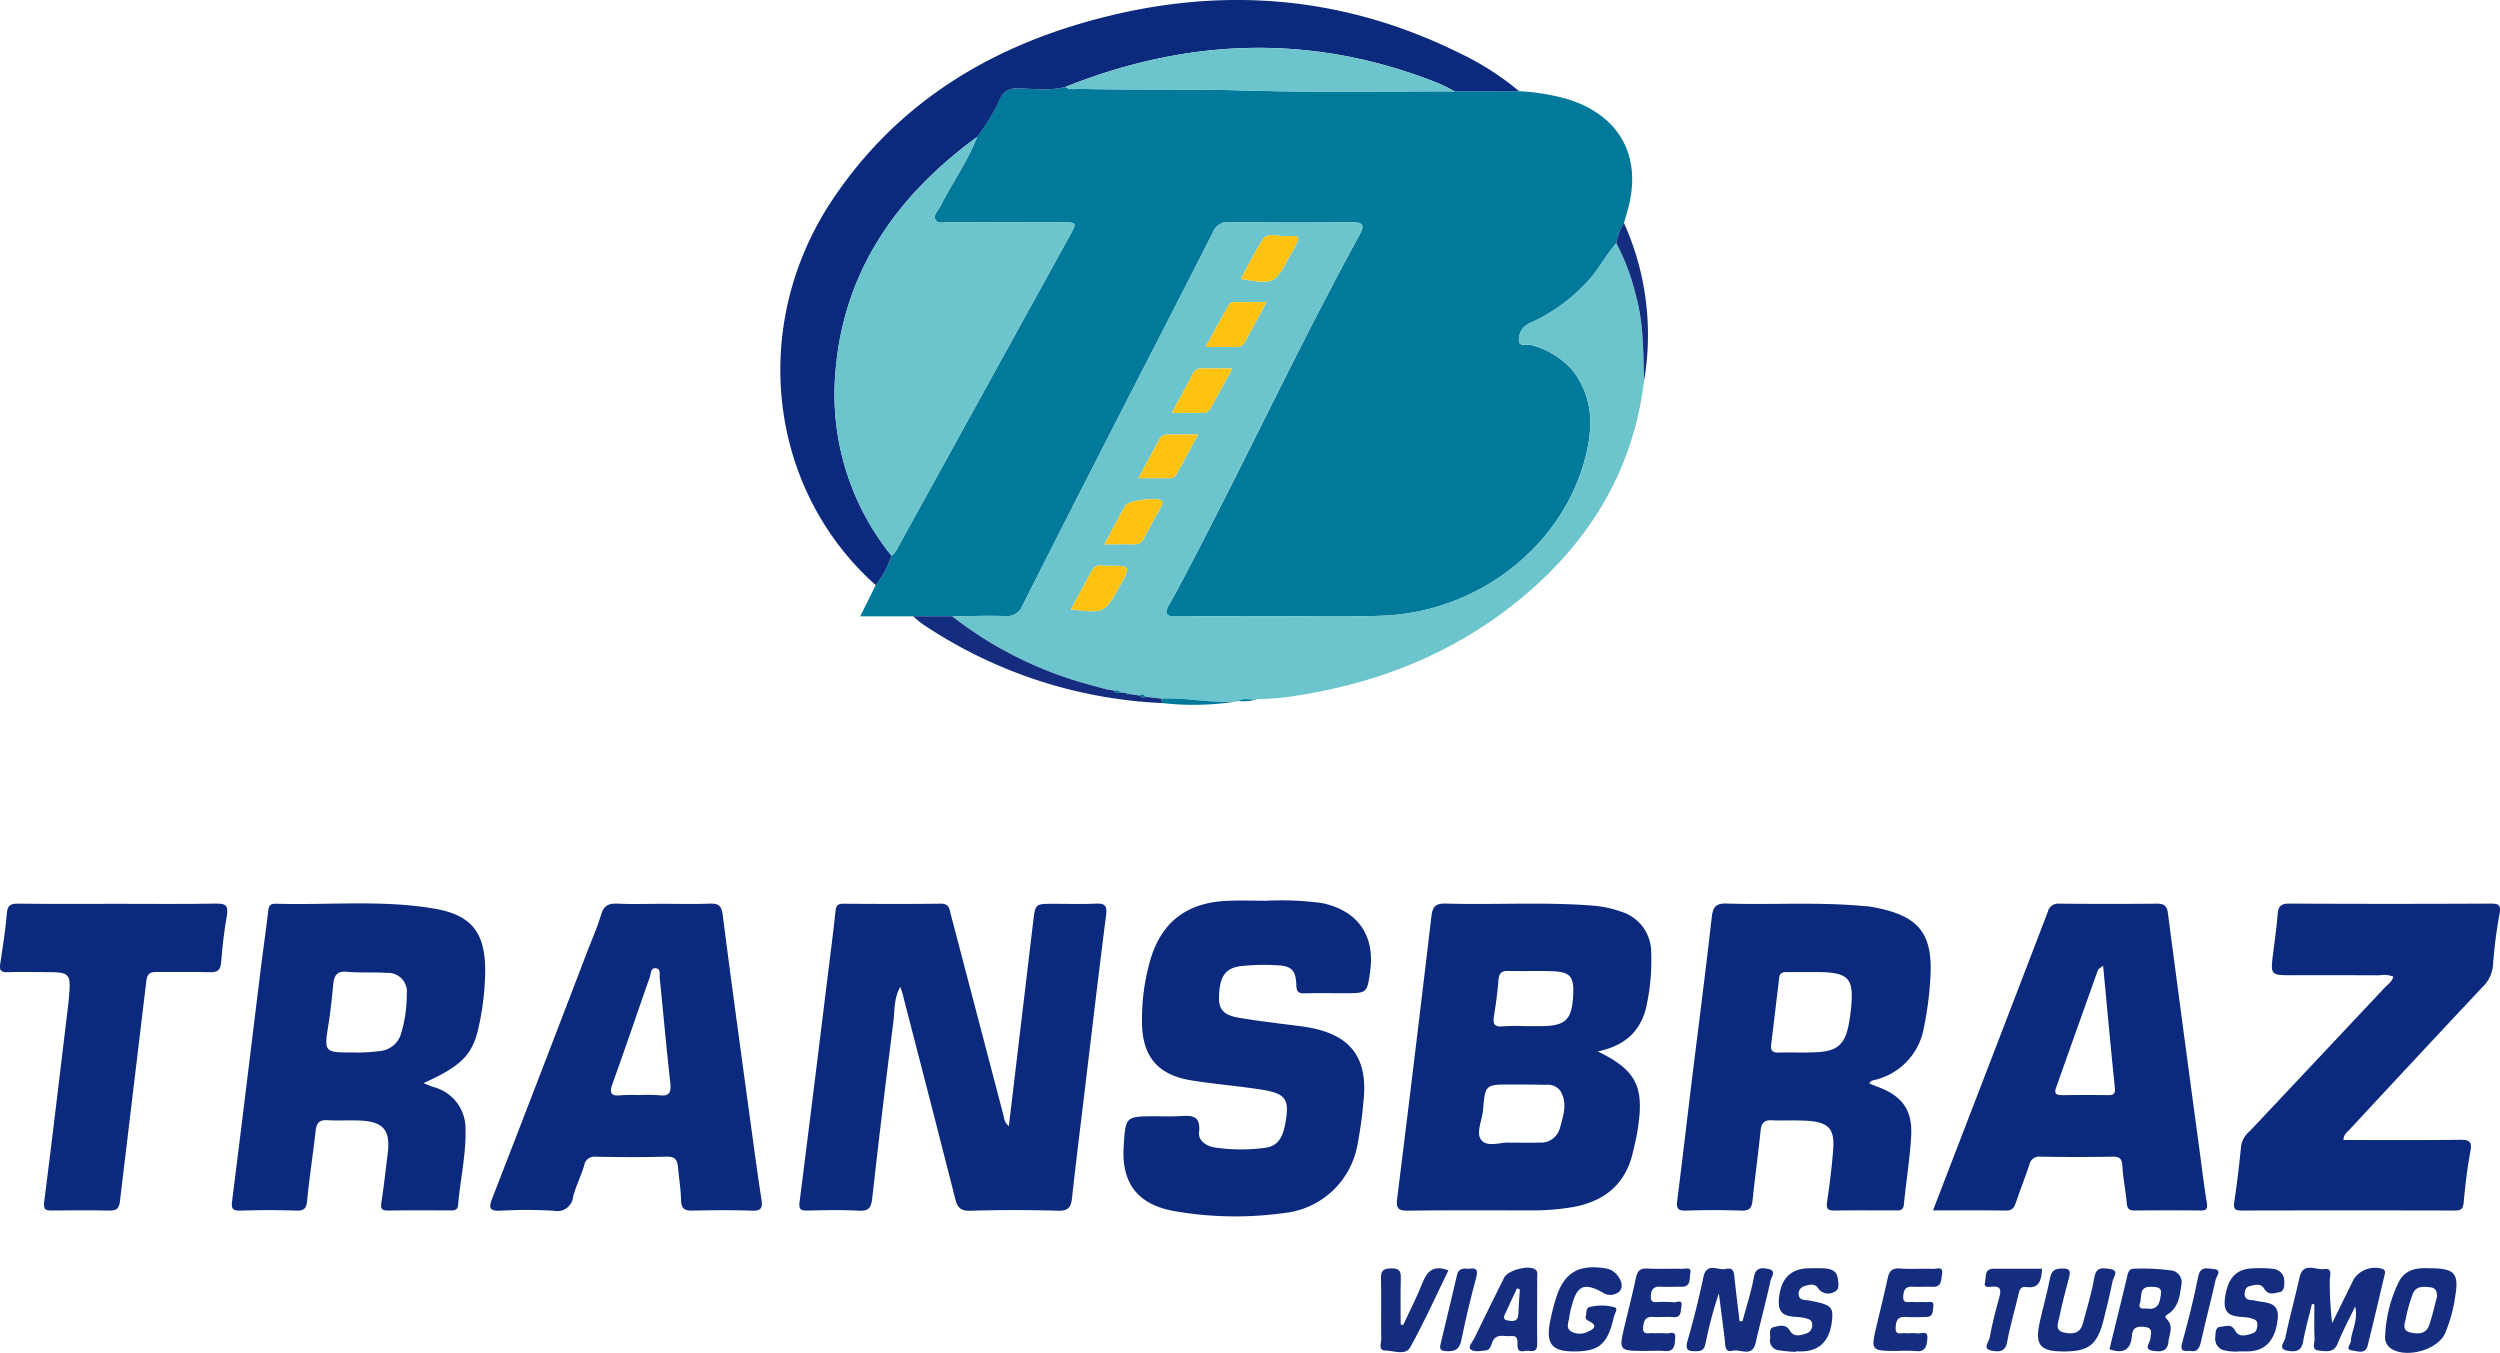
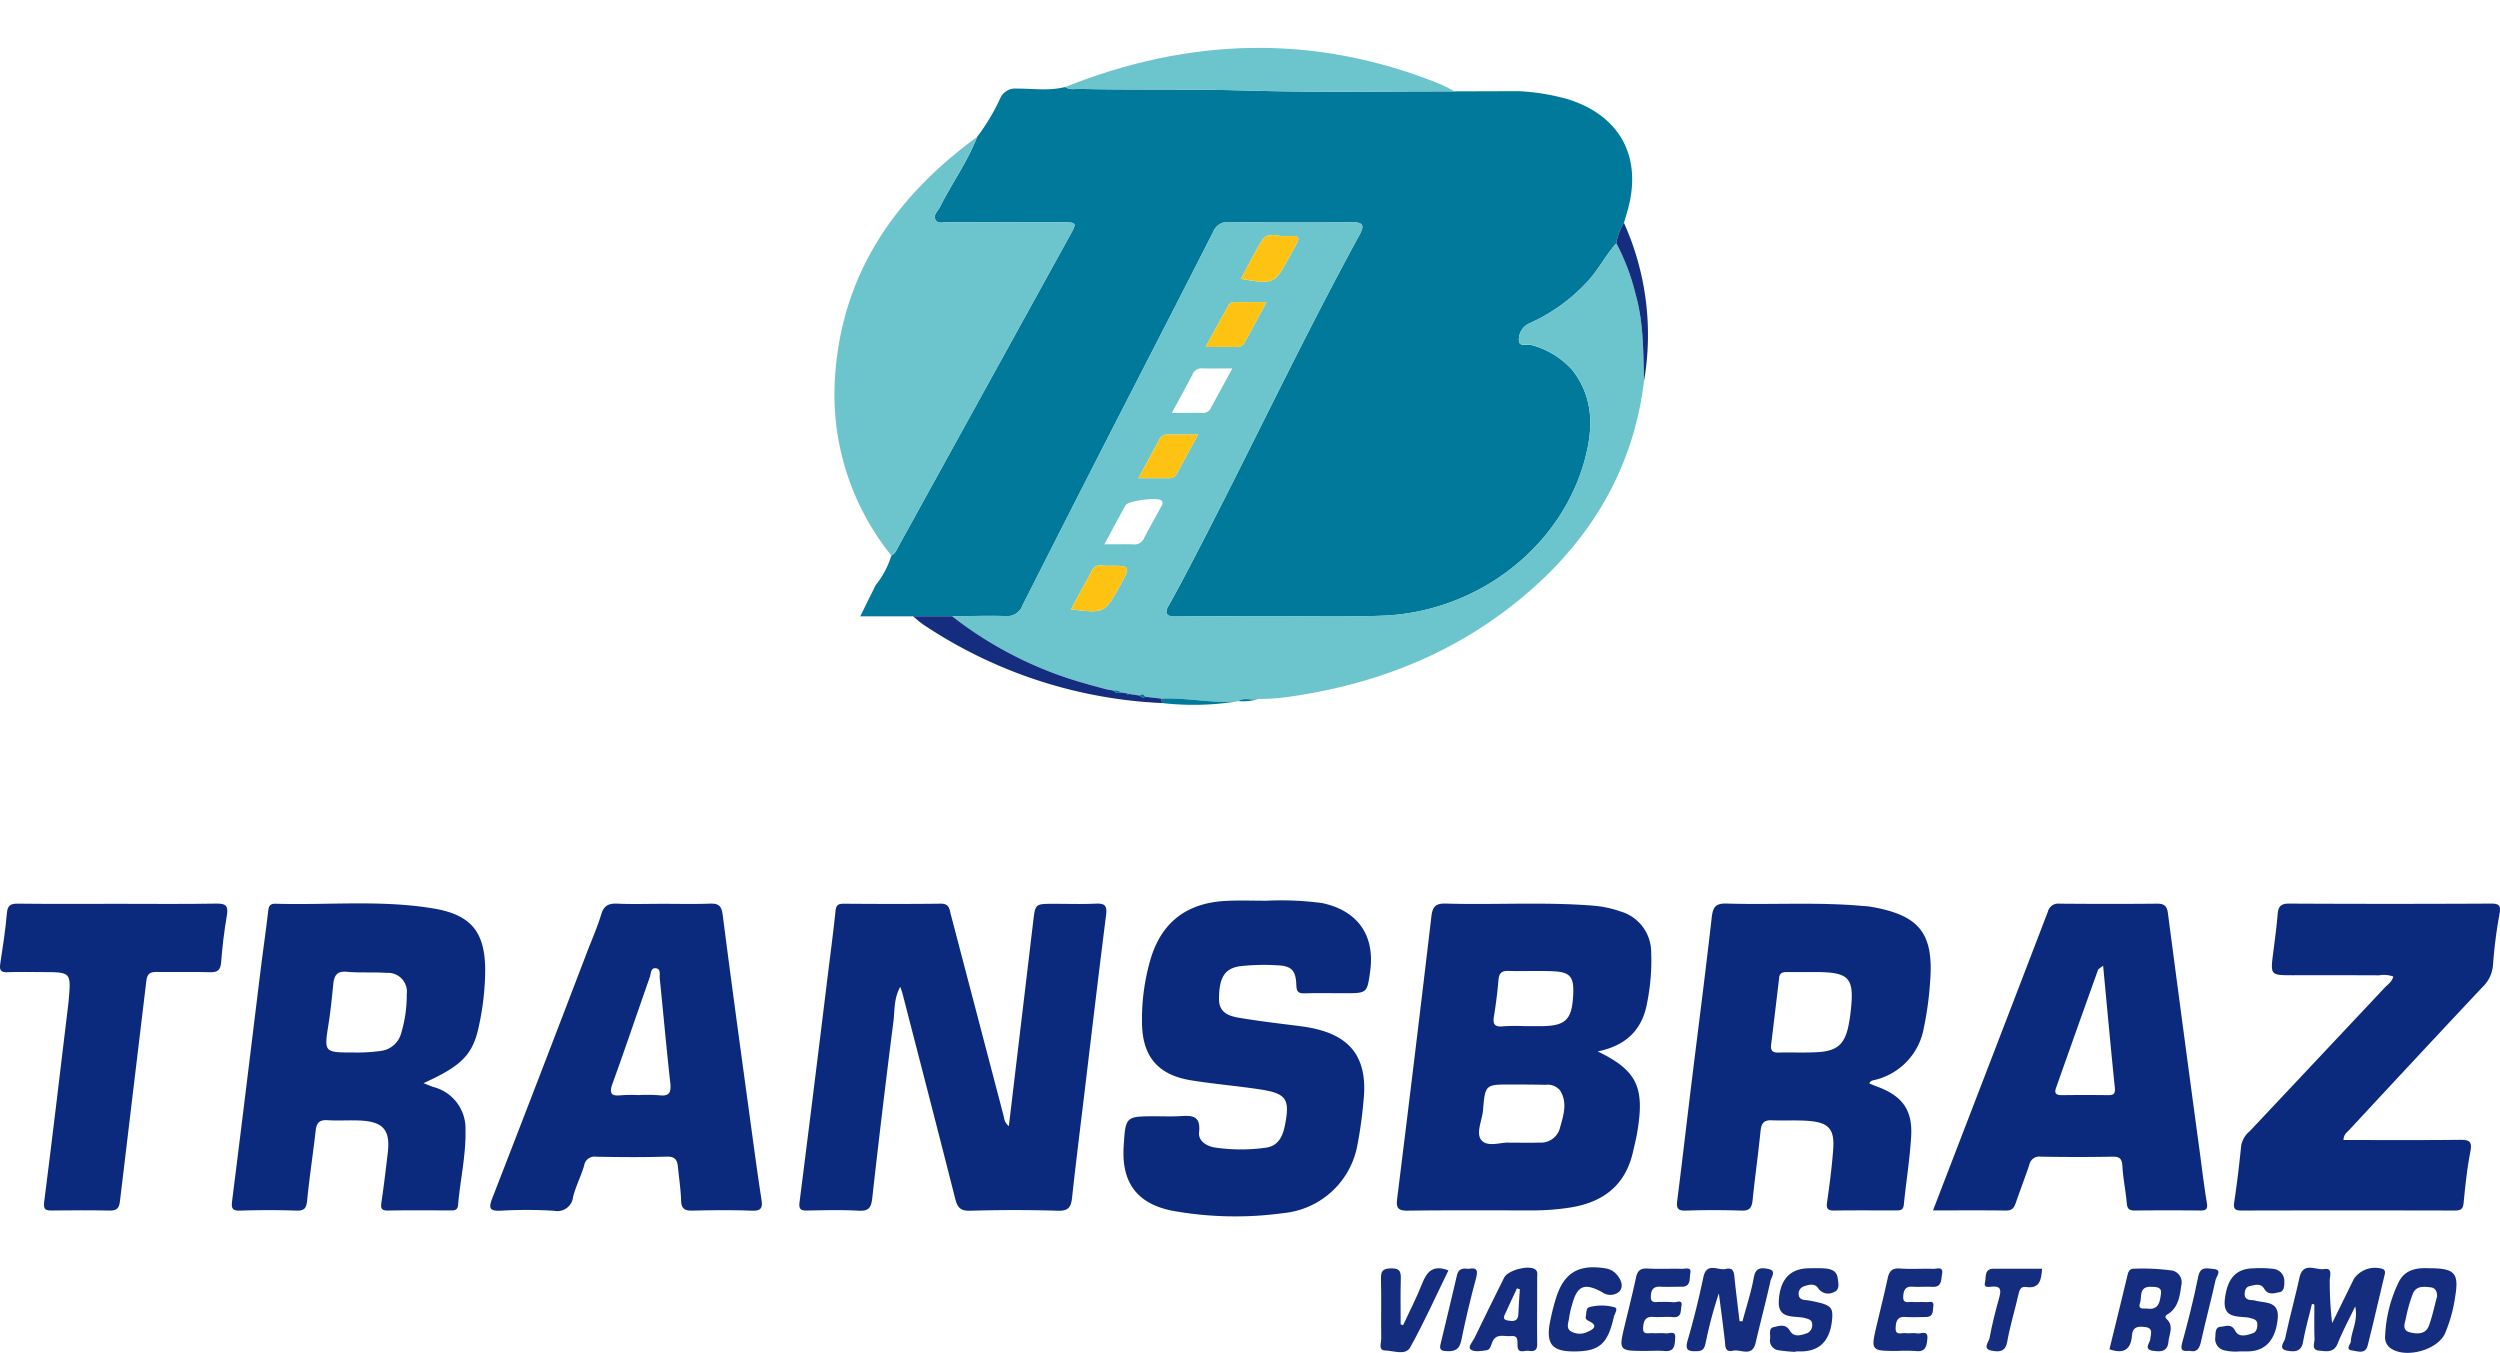
<svg xmlns="http://www.w3.org/2000/svg" width="295.672" height="160" viewBox="0 0 295.672 160">
  <g id="transbraz" transform="translate(-5721.752 -3504)">
    <path id="Caminho_5550" data-name="Caminho 5550" d="M5833.1,3577.23h-6.241l1.823-3.688a10.51,10.51,0,0,0,1.858-3.495c.459-.231.621-.69.847-1.1l20.32-36.849c.775-1.407.75-1.46-.938-1.465-4.505-.012-9.013,0-13.518-.025-.5,0-1.166.248-1.47-.238-.359-.577.252-1.045.5-1.539,1.4-2.8,3.264-5.36,4.4-8.3a24.563,24.563,0,0,0,2.72-4.538,1.93,1.93,0,0,1,1.958-1.175c1.916-.01,3.85.3,5.75-.194.516.386,1.114.221,1.676.232,6.552.135,13.1,0,19.66.191,8.231.24,16.474.082,24.711.1l7.606-.024a26.244,26.244,0,0,1,5.705.927c6.186,1.9,8.885,6.77,7.191,13.016-.151.554-.319,1.1-.479,1.651a6.427,6.427,0,0,0-.906,2.4c-1.358,1.515-2.233,3.389-3.7,4.831a20.764,20.764,0,0,1-6.5,4.6,2.111,2.111,0,0,0-1.32,1.966c-.039.954.966.455,1.487.638a9.847,9.847,0,0,1,4.765,2.877c2.512,3.128,2.565,6.663,1.646,10.289-2.709,10.693-12.8,18.419-24.023,18.843-4.505.17-9.022.047-13.534.057-3.62.009-7.24,0-10.859.042-1.116.013-1.488-.29-.878-1.351.6-1.046,1.172-2.108,1.734-3.173,7.095-13.448,13.507-27.243,20.8-40.589.624-1.143.485-1.53-.9-1.517q-7.239.068-14.479-.022a1.845,1.845,0,0,0-1.927,1.185c-4.035,7.947-8.125,15.866-12.186,23.8q-5.193,10.151-10.339,20.325a1.935,1.935,0,0,1-2.042,1.286c-2.1-.066-4.2.013-6.293.031Z" transform="translate(-3.366 -0.34)" fill="#00799a" />
    <path id="Caminho_5551" data-name="Caminho 5551" d="M5838.087,3577.754c2.1-.019,4.2-.1,6.294-.032a1.936,1.936,0,0,0,2.042-1.286q5.123-10.187,10.339-20.325c4.061-7.935,8.15-15.854,12.185-23.8a1.845,1.845,0,0,1,1.927-1.185q7.239.081,14.479.022c1.381-.012,1.519.375.9,1.517-7.291,13.346-13.7,27.141-20.8,40.589-.562,1.066-1.134,2.127-1.734,3.173s-.238,1.365.878,1.351c3.619-.042,7.24-.033,10.859-.042,4.512-.011,9.028.113,13.534-.057,11.226-.424,21.314-8.149,24.023-18.843.918-3.626.865-7.161-1.646-10.289a9.842,9.842,0,0,0-4.764-2.877c-.521-.183-1.526.315-1.487-.638a2.111,2.111,0,0,1,1.32-1.966,20.776,20.776,0,0,0,6.5-4.6c1.471-1.442,2.346-3.316,3.7-4.831a25.913,25.913,0,0,1,2.271,6c.967,3.362.9,6.819,1.013,10.261-1.266,10.393-6.246,18.731-14.157,25.407-8.029,6.776-17.4,10.473-27.731,11.958a24.723,24.723,0,0,1-3.744.272c-.777.219-1.622-.215-2.376.243l-.129.048c-2.991.259-5.949-.476-8.937-.33l-1.918-.22c-.167-.238-.343-.446-.631-.14l-1.314-.2a.171.171,0,0,0-.227-.062l-.714-.114a.949.949,0,0,0-.843-.217l-.43-.074-.347-.053-2.166-.584-.333-.1A45.453,45.453,0,0,1,5838.087,3577.754Zm25.981-24.05c1.393,0,2.481-.013,3.57.006a1.018,1.018,0,0,0,1.027-.556c.812-1.505,1.632-3,2.563-4.713-1.352,0-2.484.021-3.614-.008a1.108,1.108,0,0,0-1.091.713C5865.768,3550.571,5865,3551.985,5864.068,3553.7Zm8.16-15.853c3.907.663,3.994.622,5.684-2.491.174-.323.358-.64.537-.96.893-1.614.89-1.68-.954-1.592-.927.044-2.088-.573-2.755.5C5873.837,3534.761,5873.075,3536.3,5872.228,3537.851Zm-16.138,31.392c1.342,0,2.388-.024,3.433.009a1.206,1.206,0,0,0,1.254-.722c.623-1.21,1.3-2.393,1.947-3.591.144-.267.387-.558.133-.862-.372-.444-3.942-.009-4.255.544C5857.784,3566.07,5857.009,3567.543,5856.09,3569.243Zm19.182-28.638c-1.258,0-2.245-.008-3.232,0-.456,0-.984-.133-1.271.379-.879,1.57-1.739,3.152-2.711,4.919,1.4,0,2.492-.028,3.582.011a1.1,1.1,0,0,0,1.115-.664C5873.54,3543.8,5874.333,3542.34,5875.272,3540.6Zm-23.137,36.331c3.98.474,3.98.474,5.754-2.706,1.375-2.467,1.375-2.479-1.534-2.444-.585.007-1.284-.259-1.68.47C5853.839,3573.794,5853,3575.333,5852.135,3576.935Zm15.047-20.676c-1.348,0-2.428,0-3.509,0a1.038,1.038,0,0,0-1.05.529c-.784,1.463-1.581,2.919-2.513,4.638,1.367,0,2.447-.01,3.526,0a1.019,1.019,0,0,0,1.038-.542C5865.458,3559.423,5866.255,3557.967,5867.183,3556.26Z" transform="translate(-3.726 -0.868)" fill="#6cc4cc" />
    <path id="Caminho_5552" data-name="Caminho 5552" d="M5844.195,3640.72c.969-8.136,1.926-16.147,2.876-24.158.252-2.132.24-2.133,2.391-2.133,1.679,0,3.36.056,5.036-.021,1.06-.049,1.335.253,1.2,1.333-.9,7.076-1.732,14.161-2.584,21.243-.488,4.062-1,8.121-1.44,12.189-.119,1.1-.406,1.595-1.679,1.556-3.458-.107-6.925-.1-10.385,0-1.156.034-1.5-.409-1.755-1.41-2.055-8.109-4.156-16.207-6.245-24.306-.048-.186-.121-.366-.255-.77-.783,1.406-.642,2.79-.806,4.075q-1.337,10.457-2.51,20.934c-.123,1.088-.393,1.54-1.589,1.473-2.04-.114-4.09-.057-6.136-.019-.763.014-.973-.195-.873-.989q1.682-13.247,3.3-26.5c.328-2.648.678-5.294.956-7.947.072-.686.316-.855.966-.85,3.83.026,7.66.042,11.489-.007,1.015-.013,1.021.671,1.188,1.309q3.138,11.966,6.274,23.932A1.537,1.537,0,0,0,5844.195,3640.72Z" transform="translate(-3.128 -3.537)" fill="#0b2a7e" />
    <path id="Caminho_5553" data-name="Caminho 5553" d="M5916.179,3631.887c4.716,2.287,5.6,4.289,4.64,9.756-.125.719-.309,1.428-.471,2.141-.89,3.9-3.469,5.907-7.3,6.545a28.307,28.307,0,0,1-4.693.359c-4.876,0-9.752-.033-14.628.03-1.136.015-1.411-.283-1.27-1.406q2.084-16.7,4.054-33.41c.143-1.224.56-1.532,1.736-1.5,5.815.166,11.638-.219,17.451.25a12.811,12.811,0,0,1,3.212.692,5.018,5.018,0,0,1,3.592,4.827,25.146,25.146,0,0,1-.475,5.936C5921.487,3629.168,5919.706,3631.166,5916.179,3631.887Zm-10.456,10.789c1.439,0,2.491.036,3.537-.01a2.328,2.328,0,0,0,2.428-1.637c.4-1.491.989-3.043.028-4.538a1.9,1.9,0,0,0-1.7-.656c-1.363-.026-2.727-.034-4.091-.036-3.039,0-3.056,0-3.31,3.028-.1,1.235-.922,2.793-.139,3.615C5903.239,3643.239,5904.87,3642.583,5905.724,3642.676Zm1.9-13.778h1.723c3.078,0,3.815-.729,3.939-3.879.077-1.961-.384-2.524-2.38-2.612-1.772-.077-3.551.011-5.326-.04-.827-.024-1.073.329-1.14,1.094-.119,1.4-.29,2.805-.522,4.194-.15.9-.043,1.378,1.045,1.262A25.179,25.179,0,0,1,5907.628,3628.9Z" transform="translate(-5.467 -3.536)" fill="#0b2a7e" />
    <path id="Caminho_5554" data-name="Caminho 5554" d="M5949.4,3635.677c.325.131.646.271.974.392,2.9,1.068,4.15,2.743,3.973,5.829-.156,2.715-.6,5.412-.869,8.122-.071.713-.508.671-.983.671-2.413,0-4.826-.022-7.237.013-.773.011-.972-.21-.858-.994.3-2.074.572-4.157.724-6.247.174-2.372-.516-3.165-2.876-3.356-1.46-.118-2.937-.01-4.4-.076-.979-.044-1.23.419-1.319,1.3-.271,2.71-.656,5.41-.933,8.119-.089.872-.311,1.3-1.31,1.263-2.2-.076-4.407-.074-6.606,0-.975.032-1.108-.323-1-1.171.59-4.669,1.131-9.345,1.7-14.016.8-6.49,1.642-12.975,2.377-19.471.139-1.23.459-1.7,1.778-1.657,5.292.163,10.592-.191,15.882.268.365.032.734.039,1.095.1,5.887,1.008,7.573,3.167,7.056,9.144a38.441,38.441,0,0,1-.714,5.135,7.7,7.7,0,0,1-5.78,6.208C5949.828,3635.32,5949.544,3635.312,5949.4,3635.677Zm-7.236-13.176c-.84,0-1.68,0-2.519,0-.44,0-.839.066-.906.634q-.469,3.978-.954,7.956c-.082.664.147.953.855.932,1.573-.043,3.151.042,4.719-.055,2.273-.14,3.16-.985,3.593-3.221.1-.514.179-1.034.238-1.554.46-4.047-.125-4.693-4.239-4.694C5942.69,3622.5,5942.428,3622.5,5942.166,3622.5Z" transform="translate(-6.563 -3.536)" fill="#0b2a7e" />
-     <path id="Caminho_5555" data-name="Caminho 5555" d="M5830.23,3569.707a10.512,10.512,0,0,1-1.858,3.495c-12.769-11.395-14.989-30.74-5.146-45.531,7.107-10.68,17.211-17.3,29.342-20.875,15.37-4.534,30.406-3.686,44.9,3.507a32.919,32.919,0,0,1,6.994,4.475l-7.607.024c-.6-.3-1.183-.646-1.8-.9-14.8-5.946-29.544-5.487-44.242.375-1.9.5-3.834.183-5.75.194a1.93,1.93,0,0,0-1.958,1.175,24.56,24.56,0,0,1-2.72,4.538c-9.583,7-15.922,15.993-16.794,28.141A30.359,30.359,0,0,0,5830.23,3569.707Z" transform="translate(-3.054 0)" fill="#0b2a7e" />
    <path id="Caminho_5556" data-name="Caminho 5556" d="M5772.744,3635.641c.443.172.809.332,1.188.457a5.059,5.059,0,0,1,3.781,5.033c.071,3-.626,5.94-.878,8.917-.06.717-.554.64-1.017.641-2.415,0-4.829-.032-7.242.02-.865.018-.91-.317-.8-1.029.288-1.918.51-3.845.742-5.771.323-2.687-.5-3.7-3.2-3.843-1.309-.069-2.627.039-3.935-.045-.955-.06-1.287.33-1.388,1.222-.315,2.758-.736,5.5-1.009,8.264-.091.92-.328,1.243-1.3,1.207-2.2-.079-4.41-.07-6.612,0-.995.029-1.067-.32-.957-1.2,1.15-9.091,2.247-18.188,3.368-27.283.283-2.287.615-4.568.881-6.857.07-.592.15-.979.891-.956,6.232.188,12.5-.477,18.7.567,4.441.748,6.082,2.8,6.086,7.324a32.112,32.112,0,0,1-.74,6.554C5778.587,3632.288,5777.266,3633.592,5772.744,3635.641Zm-8.215-3.628a20.175,20.175,0,0,0,3.267-.2,2.851,2.851,0,0,0,2.308-2.074,15.658,15.658,0,0,0,.661-4.627,2.23,2.23,0,0,0-2.378-2.514c-1.561-.11-3.14.012-4.7-.13-1.23-.113-1.518.493-1.617,1.5-.153,1.556-.311,3.115-.555,4.659C5760.983,3632.017,5760.959,3632.013,5764.529,3632.013Z" transform="translate(-0.907 -3.536)" fill="#0b2a7e" />
    <path id="Caminho_5557" data-name="Caminho 5557" d="M5875.938,3614.053a36.172,36.172,0,0,1,6.588.279c4.167.888,6.25,3.787,5.675,8.019-.359,2.641-.359,2.641-3.026,2.641-1.574,0-3.149-.037-4.722.016-.755.024-.964-.213-.989-.97-.058-1.792-.584-2.3-2.39-2.355a25.457,25.457,0,0,0-4.239.11c-1.88.265-2.507,1.382-2.515,3.877-.006,1.708,1.265,2.044,2.511,2.25,2.321.386,4.663.659,7,.955,4.384.557,8.283,2.253,7.585,8.789a49.768,49.768,0,0,1-.7,5.134,9.861,9.861,0,0,1-8.775,8.2,41.83,41.83,0,0,1-13.306-.311c-4.107-.882-5.857-3.4-5.591-7.6.225-3.54.225-3.54,3.786-3.54.892,0,1.786.033,2.676-.008,1.378-.063,2.7-.294,2.455,1.921-.11,1,.9,1.636,1.9,1.784a21.209,21.209,0,0,0,5.962.023c1.492-.2,2.023-1.3,2.289-2.629.614-3.094.211-3.78-2.864-4.258-2.744-.427-5.522-.643-8.263-1.091-3.85-.63-5.694-2.776-5.77-6.661a25.283,25.283,0,0,1,.993-7.61c1.3-4.435,4.315-6.73,9-6.949C5872.786,3613.992,5874.364,3614.053,5875.938,3614.053Z" transform="translate(-4.397 -3.525)" fill="#0b2a7e" />
    <path id="Caminho_5558" data-name="Caminho 5558" d="M5957.931,3650.691c4.59-11.922,9.1-23.626,13.589-35.341a1.257,1.257,0,0,1,1.391-.937c3.828.032,7.659.038,11.488,0,.85-.009,1.2.241,1.312,1.108q1.861,14.184,3.783,28.363c.264,1.973.5,3.949.825,5.912.118.719-.062.915-.763.907q-3.856-.041-7.712,0c-.629.007-.932-.127-.992-.834-.125-1.46-.432-2.9-.518-4.365-.05-.853-.25-1.187-1.164-1.169-2.833.054-5.667.049-8.5,0a1.19,1.19,0,0,0-1.345.954c-.5,1.486-1.065,2.947-1.575,4.427-.2.582-.4,1-1.166.991C5963.755,3650.667,5960.925,3650.691,5957.931,3650.691Zm20.119-28.946c-.386.313-.557.38-.6.495q-2.5,6.972-4.967,13.954c-.273.768.136.874.776.865q2.668-.035,5.336,0c.651.011.919-.113.841-.878C5978.953,3631.466,5978.523,3626.745,5978.05,3621.745Z" transform="translate(-7.565 -3.537)" fill="#0b2a7e" />
    <path id="Caminho_5559" data-name="Caminho 5559" d="M5802.06,3614.429c1.835,0,3.672.047,5.5-.019.991-.036,1.43.14,1.579,1.3,1.172,9.132,2.436,18.253,3.68,27.376.29,2.125.588,4.248.916,6.368.139.9-.03,1.308-1.1,1.269-2.356-.086-4.719-.064-7.077-.008-.924.022-1.309-.236-1.336-1.21-.037-1.305-.245-2.6-.366-3.907-.076-.816-.3-1.3-1.326-1.268-2.776.085-5.557.061-8.335.011a1.24,1.24,0,0,0-1.436,1.042c-.371,1.246-.977,2.426-1.307,3.679a1.869,1.869,0,0,1-2.257,1.67,54.52,54.52,0,0,0-6.288-.011c-1.3.063-1.487-.255-1.022-1.451q5.659-14.569,11.232-29.171c.563-1.466,1.208-2.906,1.654-4.406.321-1.074.9-1.333,1.936-1.284C5798.492,3614.489,5800.279,3614.429,5802.06,3614.429Zm-2.814,22.622a18.365,18.365,0,0,1,2.357.019c1.277.166,1.464-.371,1.337-1.512-.461-4.108-.822-8.227-1.244-12.34-.042-.422.167-1.1-.46-1.171s-.573.654-.712,1.052c-1.479,4.19-2.889,8.4-4.407,12.58-.457,1.258-.1,1.523,1.086,1.387A17.753,17.753,0,0,1,5799.246,3637.051Z" transform="translate(-1.919 -3.536)" fill="#0b2a7e" />
    <path id="Caminho_5560" data-name="Caminho 5560" d="M6007.657,3642.364c4.655,0,9.209.029,13.761-.022,1.077-.012,1.483.15,1.25,1.371-.383,2-.609,4.036-.8,6.067-.072.774-.358.926-1.058.924q-12.587-.029-25.173,0c-.705,0-1.036-.1-.908-.947.334-2.227.6-4.466.826-6.707a2.845,2.845,0,0,1,1-1.714q7.978-8.477,15.948-16.961c.375-.4.894-.709,1.045-1.343a3.266,3.266,0,0,0-1.686-.146c-3.409-.019-6.817-.01-10.227-.01-2.634,0-2.629,0-2.286-2.7.192-1.508.4-3.016.522-4.531.074-.892.374-1.247,1.35-1.242q11.956.061,23.915,0c.952,0,1.137.257.983,1.171a55.127,55.127,0,0,0-.775,6.068,4.058,4.058,0,0,1-1.322,2.708q-7.856,8.377-15.663,16.8C6008.091,3641.447,6007.683,3641.667,6007.657,3642.364Z" transform="translate(-8.744 -3.536)" fill="#0b2a7e" />
    <path id="Caminho_5561" data-name="Caminho 5561" d="M5735.707,3614.429c3.884,0,7.768.044,11.651-.026,1.178-.021,1.41.336,1.22,1.438-.313,1.807-.53,3.637-.669,5.465-.071.944-.393,1.245-1.34,1.214-2.1-.069-4.2,0-6.3-.032-.764-.012-1.109.208-1.207,1.035-1.025,8.684-2.1,17.361-3.12,26.045-.1.872-.37,1.161-1.242,1.141-2.255-.051-4.512-.033-6.768-.008-.746.009-1.079-.059-.957-1.017.951-7.429,1.824-14.868,2.72-22.3.063-.52.138-1.039.182-1.561.285-3.32.282-3.32-3.154-3.32-1.365,0-2.731-.041-4.093.014-.826.034-.959-.288-.847-1.024.3-1.966.611-3.936.776-5.916.08-.969.419-1.179,1.337-1.167C5727.835,3614.459,5731.771,3614.429,5735.707,3614.429Z" transform="translate(0.001 -3.536)" fill="#0b2a7e" />
    <path id="Caminho_5562" data-name="Caminho 5562" d="M6004.114,3663.173c-.358,1.5-.782,2.987-1.053,4.5-.214,1.189-1.012,1.175-1.838,1.037-1.2-.2-.369-1.022-.277-1.456.508-2.4,1.158-4.778,1.69-7.177.43-1.941,1.916-.875,2.914-1.025,1.089-.165.653.84.669,1.349a42.611,42.611,0,0,0,.281,5.049q1.29-2.622,2.578-5.244a3.046,3.046,0,0,1,3.419-1.163c.3.163.285.385.222.65-.668,2.8-1.316,5.609-2.014,8.4-.27,1.083-1.226.661-1.842.585-.856-.1-.169-.726-.147-1.1.074-1.253.879-2.412.511-4.105-.793,1.655-1.512,2.976-2.063,4.364-.469,1.184-1.4.931-2.227.858-.925-.083-.5-.892-.519-1.381-.053-1.355-.019-2.715-.019-4.073Z" transform="translate(-8.931 -4.961)" fill="#142d7f" />
    <path id="Caminho_5563" data-name="Caminho 5563" d="M5934.435,3665.226c.463-1.741,1.033-3.462,1.352-5.23.222-1.227,1.023-1.092,1.74-.946.961.2.319.962.226,1.385-.538,2.452-1.194,4.878-1.757,7.325-.409,1.774-1.776.735-2.7.95-.968.227-.875-.561-.947-1.187-.2-1.751-.439-3.5-.708-5.6a48.372,48.372,0,0,0-1.525,5.7c-.141.525-.149,1.113-1.006,1.14-1.021.033-1.525-.024-1.153-1.3.714-2.452,1.327-4.939,1.851-7.439.389-1.855,1.747-.762,2.646-.983,1.032-.255.984.594,1.059,1.276.179,1.635.382,3.267.575,4.9Z" transform="translate(-6.602 -4.962)" fill="#142d7f" />
    <path id="Caminho_5564" data-name="Caminho 5564" d="M5979.492,3668.541c.7-2.877,1.417-5.752,2.1-8.635.119-.5.224-.919.854-.893a26.027,26.027,0,0,1,4.223.187,1.422,1.422,0,0,1,1.323,1.76c-.18,1.235-.314,2.516-1.46,3.34-.236.169-.637.312-.262.68.856.839.286,1.746.2,2.652-.115,1.251-.968,1.206-1.81,1.093-1.19-.161-.377-.928-.336-1.417.051-.616.381-1.279-.636-1.4-.813-.1-1.458-.03-1.537,1.012C5982.035,3668.472,5981.272,3669.166,5979.492,3668.541Zm4.429-4.816c1.461.232,1.543-.907,1.664-1.781.111-.81-.66-.777-1.227-.788-1.412-.025-1.011,1.2-1.257,1.931C5982.838,3663.866,5983.524,3663.707,5983.921,3663.726Z" transform="translate(-8.256 -4.965)" fill="#142d7f" />
    <path id="Caminho_5565" data-name="Caminho 5565" d="M5913.958,3668.794c-2.548,0-3.3-.863-2.848-3.36a26.172,26.172,0,0,1,.669-2.746c.933-3.167,2.66-4.242,5.9-3.723a2.177,2.177,0,0,1,1.349.738c.509.6.847,1.375.311,2a1.615,1.615,0,0,1-2.023.092c-2.092-1.15-2.972-.814-3.57,1.463a9.813,9.813,0,0,0-.349,1.529c-.052.542-.414,1.2.178,1.61a2.068,2.068,0,0,0,1.974.088c.64-.264,1.381-.709.173-1.289-.278-.134-.424-.277-.353-.583.09-.395-.011-.976.478-1.076a5.706,5.706,0,0,1,2.94.04c.441.15-.018.748-.1,1.119C5917.948,3667.948,5916.958,3668.791,5913.958,3668.794Z" transform="translate(-6.062 -4.96)" fill="#142d7f" />
    <path id="Caminho_5566" data-name="Caminho 5566" d="M6018.429,3658.958c2.963,0,3.5.573,3.03,3.352a17.335,17.335,0,0,1-1.207,4.368c-.9,1.966-4.652,2.977-6.412,1.752a1.576,1.576,0,0,1-.664-1.5,16.008,16.008,0,0,1,1.6-6.329C6015.551,3659.034,6017.024,3658.89,6018.429,3658.958Zm.892,3.316c-.02-.555-.161-.985-.754-1.058-.839-.1-1.753-.2-2.133.8a17.739,17.739,0,0,0-.806,2.842c-.119.6-.511,1.442.489,1.683.879.212,1.865.251,2.25-.822C6018.769,3664.6,6019.009,3663.425,6019.321,3662.274Z" transform="translate(-9.335 -4.963)" fill="#142d7f" />
    <path id="Caminho_5567" data-name="Caminho 5567" d="M5941.034,3668.847a17.577,17.577,0,0,1-2.021-.193,1.16,1.16,0,0,1-.985-1.381c.056-.485-.221-1.224.436-1.354.616-.122,1.373-.465,1.909.436.5.838,1.38.507,2.087.262a1.048,1.048,0,0,0,.54-1.064c-.008-.459-.386-.572-.743-.675a3.111,3.111,0,0,0-.46-.1c-1.26-.164-2.844.069-2.742-1.943.13-2.571,1.345-3.849,3.566-3.874.628-.007,1.261-.032,1.885.019.7.057,1.381.263,1.505,1.091.09.6.284,1.419-.376,1.674a1.427,1.427,0,0,1-1.933-.438c-.4-.614-1.142-.4-1.728-.195a.915.915,0,0,0-.556,1.028c.055.423.418.557.81.587.1.009.21.013.312.031,2.656.487,2.959.728,2.821,2.245q-.344,3.771-3.694,3.792c-.21,0-.419,0-.629,0Z" transform="translate(-6.927 -4.963)" fill="#142d7f" />
    <path id="Caminho_5568" data-name="Caminho 5568" d="M5995.271,3668.794a5.694,5.694,0,0,1-1.935-.169,1.374,1.374,0,0,1-.916-1.488c.049-.491-.038-1.217.635-1.258.563-.033,1.255-.439,1.742.5.428.82,1.391.5,2.108.245.406-.146.5-.648.487-1.086-.015-.472-.4-.562-.749-.667a2.6,2.6,0,0,0-.462-.1c-1.35-.139-2.876.013-2.627-2.156.282-2.459,1.32-3.632,3.438-3.651a12.7,12.7,0,0,1,2.354.077,1.429,1.429,0,0,1,1.24,1.427c.009.5,0,1.223-.557,1.317s-1.336.431-1.818-.4c-.406-.7-1.109-.448-1.7-.321-.476.1-.62.52-.611.979s.3.634.708.675a2.878,2.878,0,0,1,.469.05c1.216.339,2.95.008,2.725,2.184-.256,2.473-1.437,3.8-3.5,3.838C5995.987,3668.8,5995.671,3668.794,5995.271,3668.794Z" transform="translate(-8.67 -4.963)" fill="#142d7f" />
-     <path id="Caminho_5569" data-name="Caminho 5569" d="M5973.839,3668.8c-2.854,0-3.475-.735-2.869-3.488.382-1.739.878-3.453,1.216-5.2.181-.934.635-1.125,1.506-1.127.911,0,.908.4.742,1.051-.4,1.566-.839,3.124-1.151,4.708-.122.622-.6,1.556.524,1.811.963.221,1.932.169,2.255-1.057.481-1.816,1.051-3.62,1.363-5.466.226-1.34,1.114-1.087,1.856-.984,1.138.159.4.96.3,1.441-.319,1.583-.7,3.154-1.1,4.717C5977.749,3668.023,5976.73,3668.8,5973.839,3668.8Z" transform="translate(-7.976 -4.964)" fill="#142d7f" />
    <path id="Caminho_5570" data-name="Caminho 5570" d="M5953.509,3668.737c-3.184,0-3.185,0-2.452-3.12.43-1.824.887-3.643,1.281-5.476.18-.836.518-1.224,1.46-1.153,1.3.1,2.615-.005,3.921.042.414.015,1.237-.352,1.051.616-.123.639.006,1.576-1.15,1.511-.782-.043-1.571.036-2.354-.018-.9-.061-1.053.508-1.09,1.175-.05.9.667.589,1.113.629.519.048,1.048-.02,1.567.023.347.028.988-.248.881.468-.075.495.05,1.263-.82,1.285-.836.021-1.675.047-2.51,0-1-.062-1.1.61-1.127,1.314-.038.914.692.551,1.129.6.463.055.95-.049,1.407.029s1.316-.434,1.214.606c-.073.741-.125,1.624-1.327,1.484A19.075,19.075,0,0,0,5953.509,3668.737Z" transform="translate(-7.332 -4.964)" fill="#142d7f" />
    <path id="Caminho_5571" data-name="Caminho 5571" d="M5922.778,3668.737c-3.255,0-3.254,0-2.5-3.134.441-1.834.907-3.664,1.3-5.51.169-.8.486-1.149,1.358-1.1,1.358.077,2.726,0,4.088.035.387.011,1.153-.274.986.521-.125.594.121,1.612-1.042,1.6-.84-.008-1.681.035-2.517-.008-.856-.043-1.091.425-1.113,1.157-.028.906.656.611,1.11.646a14.463,14.463,0,0,1,1.568.035c.334.063,1.133-.435.94.494-.107.514.053,1.359-.985,1.266-.78-.069-1.575.032-2.357-.024-.972-.07-1.137.554-1.188,1.276-.064.908.653.6,1.1.643.52.044,1.056-.048,1.569.028.411.061,1.2-.411,1.126.541-.055.747-.012,1.655-1.244,1.545C5924.251,3668.684,5923.511,3668.737,5922.778,3668.737Z" transform="translate(-6.346 -4.965)" fill="#142d7f" />
    <path id="Caminho_5572" data-name="Caminho 5572" d="M5860.775,3588.819l1.919.219c.021.175.043.349.065.525a55.209,55.209,0,0,1-28.245-9.29c-.426-.289-.8-.646-1.206-.972l4.626-.005a45.441,45.441,0,0,0,15.836,7.98l.334.1,2.165.585.347.053.429.074a.688.688,0,0,0,.844.217l.713.114c.044.136.115.181.229.062l1.313.2A.463.463,0,0,0,5860.775,3588.819Z" transform="translate(-3.573 -2.412)" fill="#142d7f" />
    <path id="Caminho_5573" data-name="Caminho 5573" d="M5909.3,3663.872c0,1.364-.024,2.728.009,4.091.019.8-.484.849-1.028.756-.469-.08-1.253.434-1.3-.586-.028-.559.134-1.256-.8-1.157-.771.083-1.724-.387-2.184.716-.155.371-.23.907-.7.968-.611.078-1.4.226-1.821-.072-.445-.314.179-.9.392-1.344q1.742-3.6,3.529-7.18c.436-.879,2.9-1.526,3.671-.976.363.26.233.663.237,1.008C5909.312,3661.355,5909.3,3662.613,5909.3,3663.872Zm-2.044-2.419-.341-.122c-.429.924-.871,1.841-1.283,2.772-.171.387-.593.911.236,1.043.565.09,1.179.134,1.208-.754C5907.109,3663.411,5907.194,3662.432,5907.256,3661.453Z" transform="translate(-5.752 -4.961)" fill="#142d7f" />
    <path id="Caminho_5574" data-name="Caminho 5574" d="M5893.1,3665.688c.761-1.643,1.6-3.254,2.258-4.937.56-1.435,1.328-2.229,3.1-1.538-1.467,3-2.864,6.129-4.524,9.106-.55.987-1.954.389-2.944.367-.861-.019-.47-.9-.479-1.385-.04-2.359.033-4.719-.03-7.078-.025-.955.232-1.236,1.217-1.252,1.1-.019,1.149.486,1.126,1.33-.047,1.763-.014,3.527-.014,5.292Z" transform="translate(-5.403 -4.964)" fill="#142d7f" />
    <path id="Caminho_5575" data-name="Caminho 5575" d="M5971.032,3659.014c-.08,1.432-.341,2.391-1.9,2.161-.69-.1-.8.464-.923,1.011-.418,1.832-.976,3.636-1.3,5.483-.222,1.254-1.046,1.185-1.842,1.036-1.137-.213-.324-1.048-.245-1.487.294-1.641.724-3.26,1.164-4.87.23-.843.146-1.3-.879-1.214-.341.028-1.011.192-.826-.52.16-.614-.123-1.61,1.053-1.6C5967.212,3659.022,5969.092,3659.014,5971.032,3659.014Z" transform="translate(-7.768 -4.965)" fill="#142d7f" />
    <path id="Caminho_5576" data-name="Caminho 5576" d="M5989.254,3668.725c-.745.058-1.149.033-.891-.908.715-2.6,1.382-5.229,1.908-7.878.25-1.252,1.068-.951,1.763-.9,1.156.082.387.878.3,1.264-.535,2.437-1.187,4.848-1.723,7.284C5990.426,3668.436,5990.132,3668.944,5989.254,3668.725Z" transform="translate(-8.538 -4.964)" fill="#142d7f" />
    <path id="Caminho_5577" data-name="Caminho 5577" d="M5901.049,3659.031c1.063-.212,1.16.2.888,1.191-.659,2.407-1.227,4.842-1.727,7.287-.235,1.15-.874,1.322-1.866,1.245-.6-.046-.713-.278-.591-.789.657-2.737,1.317-5.474,1.956-8.216C5899.887,3659,5900.4,3658.936,5901.049,3659.031Z" transform="translate(-5.636 -4.964)" fill="#142d7f" />
    <path id="Caminho_5578" data-name="Caminho 5578" d="M5922.521,3549.9c-.11-3.442-.045-6.9-1.012-10.262a25.911,25.911,0,0,0-2.271-6,6.425,6.425,0,0,1,.906-2.4A32.246,32.246,0,0,1,5922.521,3549.9Z" transform="translate(-6.326 -0.872)" fill="#142d7f" />
    <path id="Caminho_5579" data-name="Caminho 5579" d="M5863.732,3589.885c-.022-.175-.044-.349-.065-.524,2.989-.146,5.946.588,8.937.33A33.037,33.037,0,0,1,5863.732,3589.885Z" transform="translate(-4.546 -2.734)" fill="#00799a" />
    <path id="Caminho_5580" data-name="Caminho 5580" d="M5873.033,3589.644c.753-.458,1.6-.024,2.376-.243A5.63,5.63,0,0,1,5873.033,3589.644Z" transform="translate(-4.846 -2.736)" fill="#00799a" />
    <path id="Caminho_5581" data-name="Caminho 5581" d="M5830.441,3570.242a30.356,30.356,0,0,1-6.648-21.377c.871-12.148,7.21-21.137,16.794-28.141-1.142,2.941-3,5.5-4.405,8.3-.248.494-.858.962-.5,1.539.3.486.969.236,1.471.238,4.5.021,9.013.014,13.518.025,1.688,0,1.714.058.938,1.465l-20.32,36.85C5831.063,3569.552,5830.9,3570.011,5830.441,3570.242Z" transform="translate(-3.266 -0.535)" fill="#6cc4cc" />
    <path id="Caminho_5582" data-name="Caminho 5582" d="M5851.918,3514.47c14.7-5.862,29.445-6.322,44.242-.375.622.25,1.2.594,1.8.9-8.237-.014-16.479.144-24.711-.1-6.555-.192-13.107-.056-19.66-.191C5853.032,3514.691,5852.434,3514.856,5851.918,3514.47Z" transform="translate(-4.169 -0.187)" fill="#6cc4cc" />
-     <path id="Caminho_5583" data-name="Caminho 5583" d="M5864.928,3554.277c.929-1.719,1.7-3.133,2.454-4.558a1.11,1.11,0,0,1,1.092-.713c1.13.03,2.262.009,3.614.009-.931,1.708-1.751,3.208-2.563,4.713a1.017,1.017,0,0,1-1.026.556C5867.409,3554.264,5866.32,3554.277,5864.928,3554.277Z" transform="translate(-4.586 -1.441)" fill="#fec312" />
    <path id="Caminho_5584" data-name="Caminho 5584" d="M5873.358,3537.9c.848-1.55,1.609-3.09,2.511-4.542.667-1.074,1.829-.457,2.755-.5,1.844-.088,1.847-.021.954,1.592-.178.321-.363.638-.537.96C5877.352,3538.525,5877.265,3538.565,5873.358,3537.9Z" transform="translate(-4.856 -0.92)" fill="#fec312" />
-     <path id="Caminho_5585" data-name="Caminho 5585" d="M5856.686,3570.328c.919-1.7,1.693-3.173,2.512-4.622.313-.553,3.883-.988,4.255-.544.253.3.011.594-.133.862-.647,1.2-1.324,2.381-1.947,3.591a1.207,1.207,0,0,1-1.254.722C5859.074,3570.3,5858.028,3570.328,5856.686,3570.328Z" transform="translate(-4.322 -1.953)" fill="#fec312" />
    <path id="Caminho_5586" data-name="Caminho 5586" d="M5876.264,3540.918c-.939,1.735-1.732,3.191-2.517,4.65a1.1,1.1,0,0,1-1.115.664c-1.09-.04-2.184-.011-3.582-.011.972-1.768,1.832-3.349,2.711-4.919.286-.512.814-.375,1.271-.379C5874.019,3540.91,5875.006,3540.918,5876.264,3540.918Z" transform="translate(-4.718 -1.182)" fill="#fec312" />
    <path id="Caminho_5587" data-name="Caminho 5587" d="M5852.6,3578.28c.87-1.6,1.7-3.141,2.54-4.679.4-.729,1.095-.464,1.68-.47,2.909-.035,2.909-.024,1.533,2.444C5856.581,3578.754,5856.581,3578.754,5852.6,3578.28Z" transform="translate(-4.191 -2.213)" fill="#fec312" />
    <path id="Caminho_5588" data-name="Caminho 5588" d="M5867.912,3557.092c-.928,1.708-1.726,3.164-2.508,4.627a1.02,1.02,0,0,1-1.038.542c-1.079-.015-2.16,0-3.526,0,.932-1.719,1.729-3.176,2.513-4.638a1.037,1.037,0,0,1,1.05-.528C5865.484,3557.1,5866.564,3557.092,5867.912,3557.092Z" transform="translate(-4.456 -1.7)" fill="#fec312" />
    <path id="Caminho_5589" data-name="Caminho 5589" d="M5861.664,3589.124a.463.463,0,0,1-.632-.141C5861.321,3588.678,5861.5,3588.886,5861.664,3589.124Z" transform="translate(-4.462 -2.717)" fill="#00799a" />
    <path id="Caminho_5590" data-name="Caminho 5590" d="M5858.675,3588.592a.689.689,0,0,1-.844-.217A.95.95,0,0,1,5858.675,3588.592Z" transform="translate(-4.359 -2.702)" fill="#00799a" />
    <path id="Caminho_5591" data-name="Caminho 5591" d="M5854.781,3587.638l-.333-.1Z" transform="translate(-4.251 -2.676)" fill="#00799a" />
    <path id="Caminho_5592" data-name="Caminho 5592" d="M5857.376,3588.3l-.347-.053Z" transform="translate(-4.333 -2.699)" fill="#00799a" />
    <path id="Caminho_5593" data-name="Caminho 5593" d="M5859.667,3588.779c-.114.119-.184.073-.228-.062A.172.172,0,0,1,5859.667,3588.779Z" transform="translate(-4.41 -2.713)" fill="#00799a" />
  </g>
</svg>